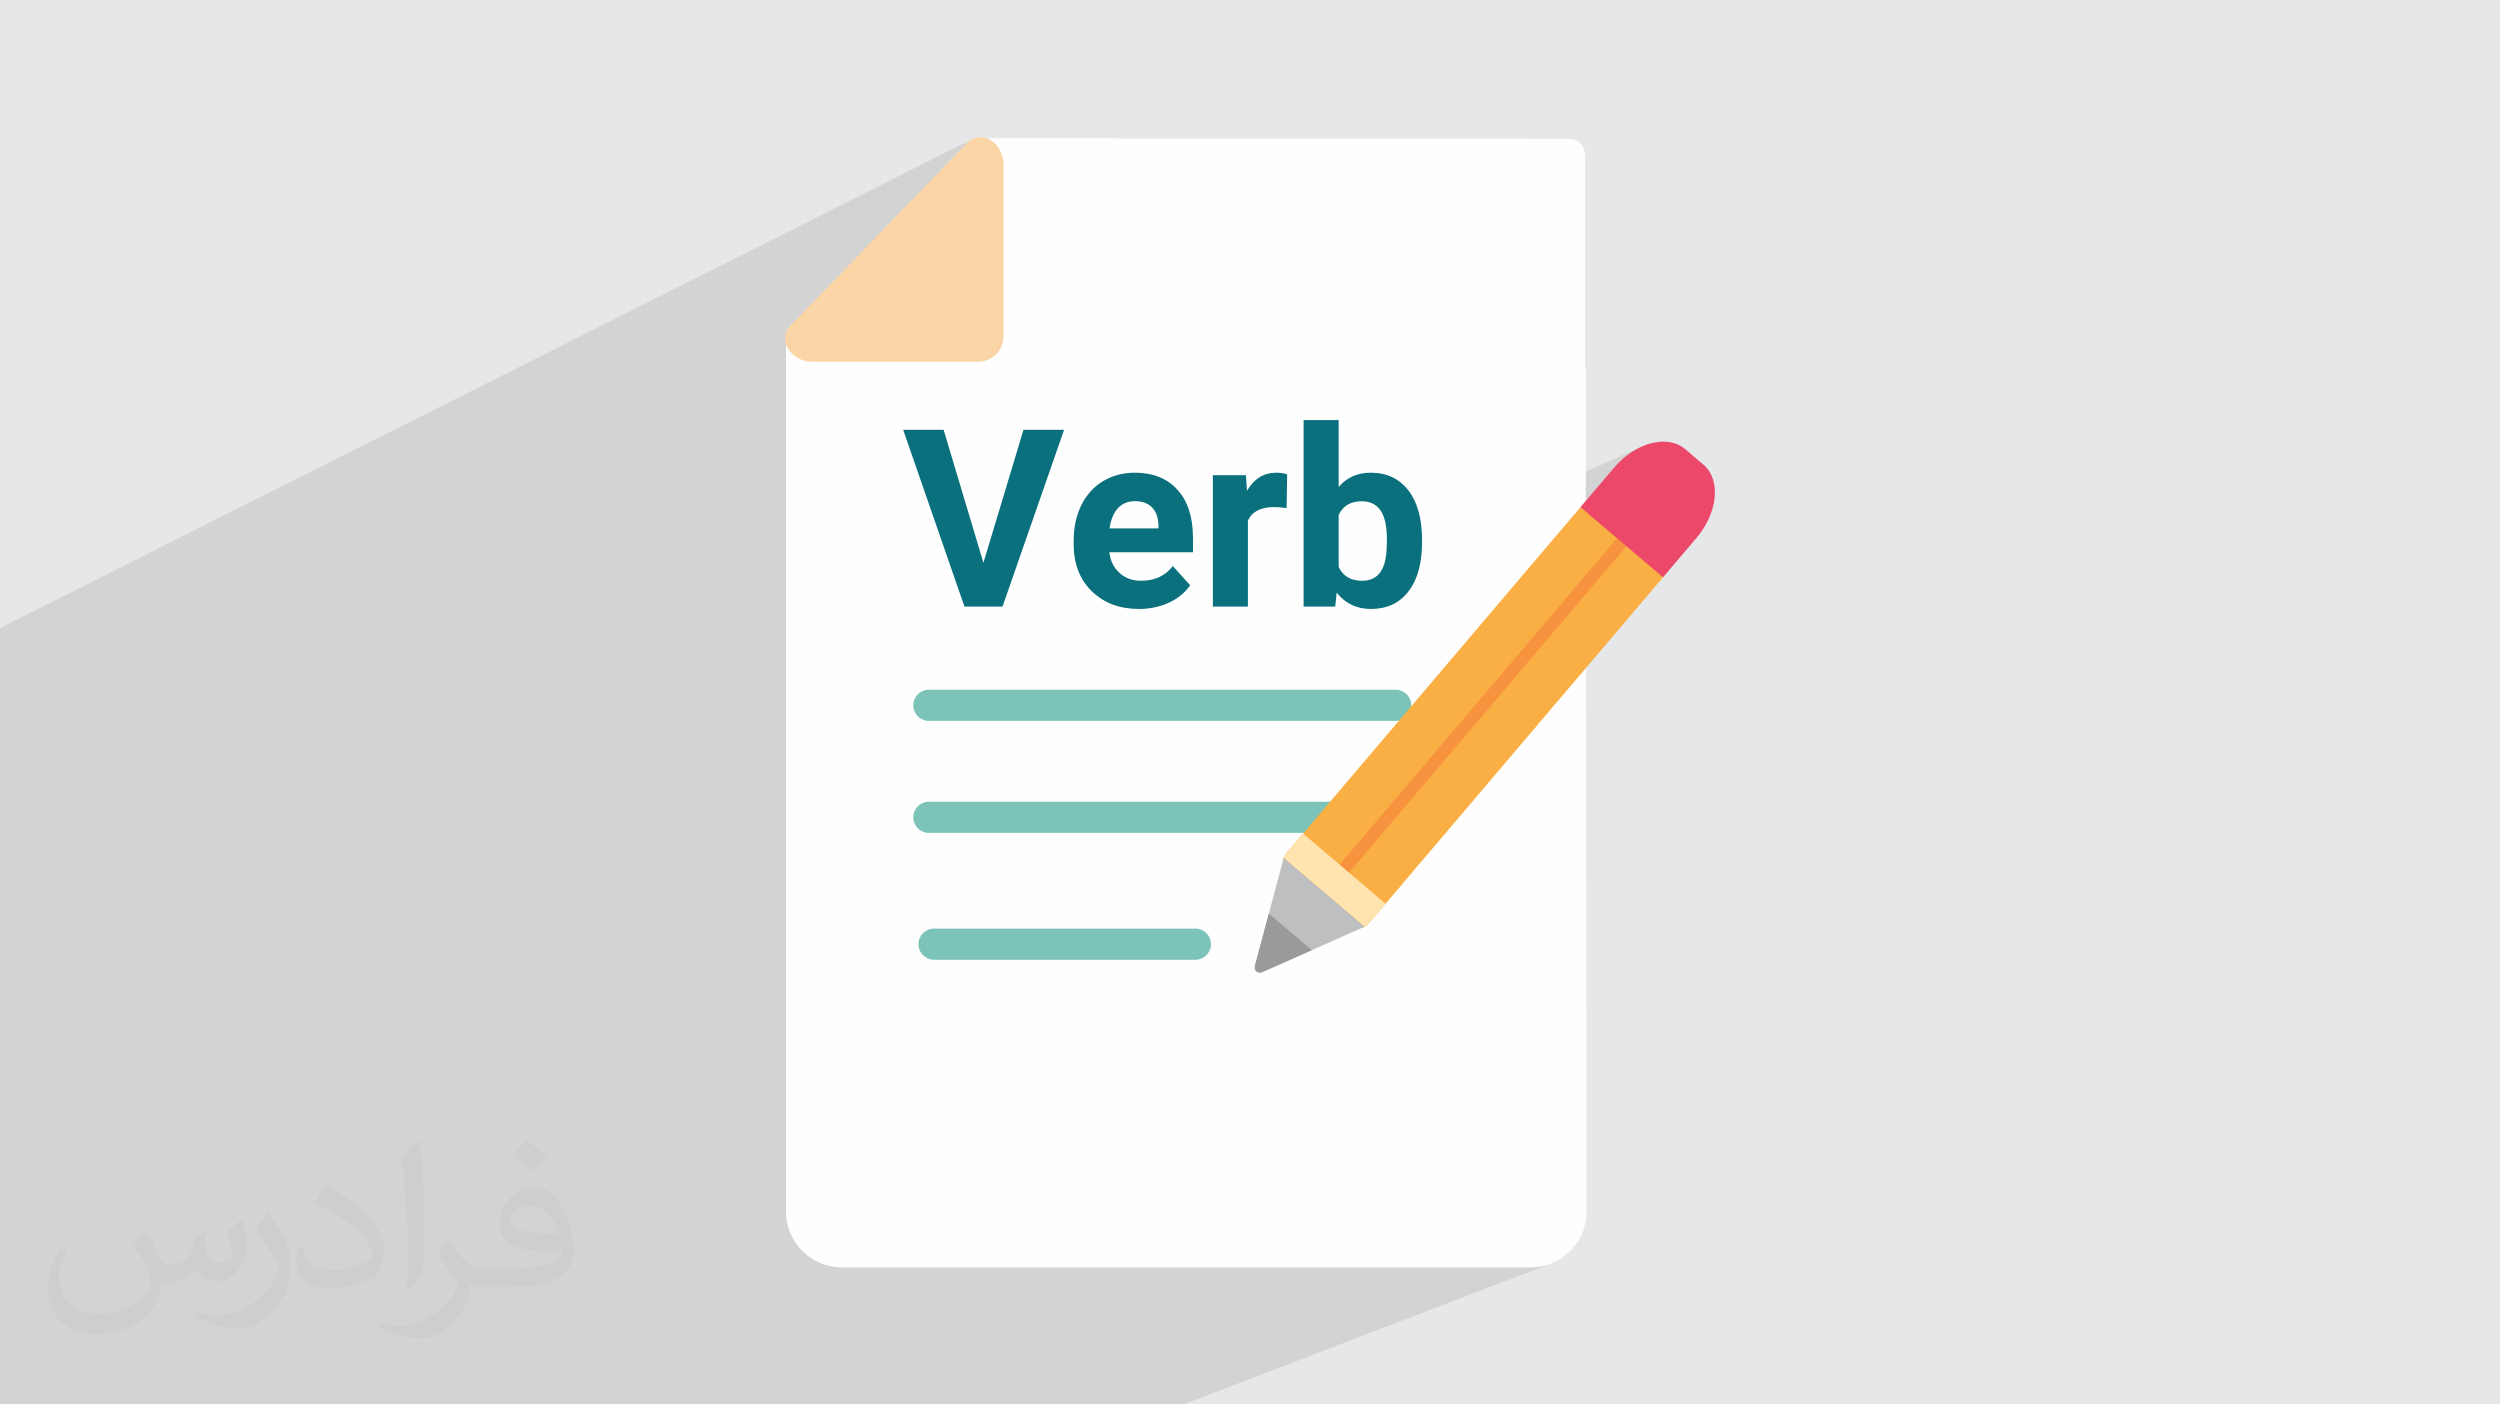
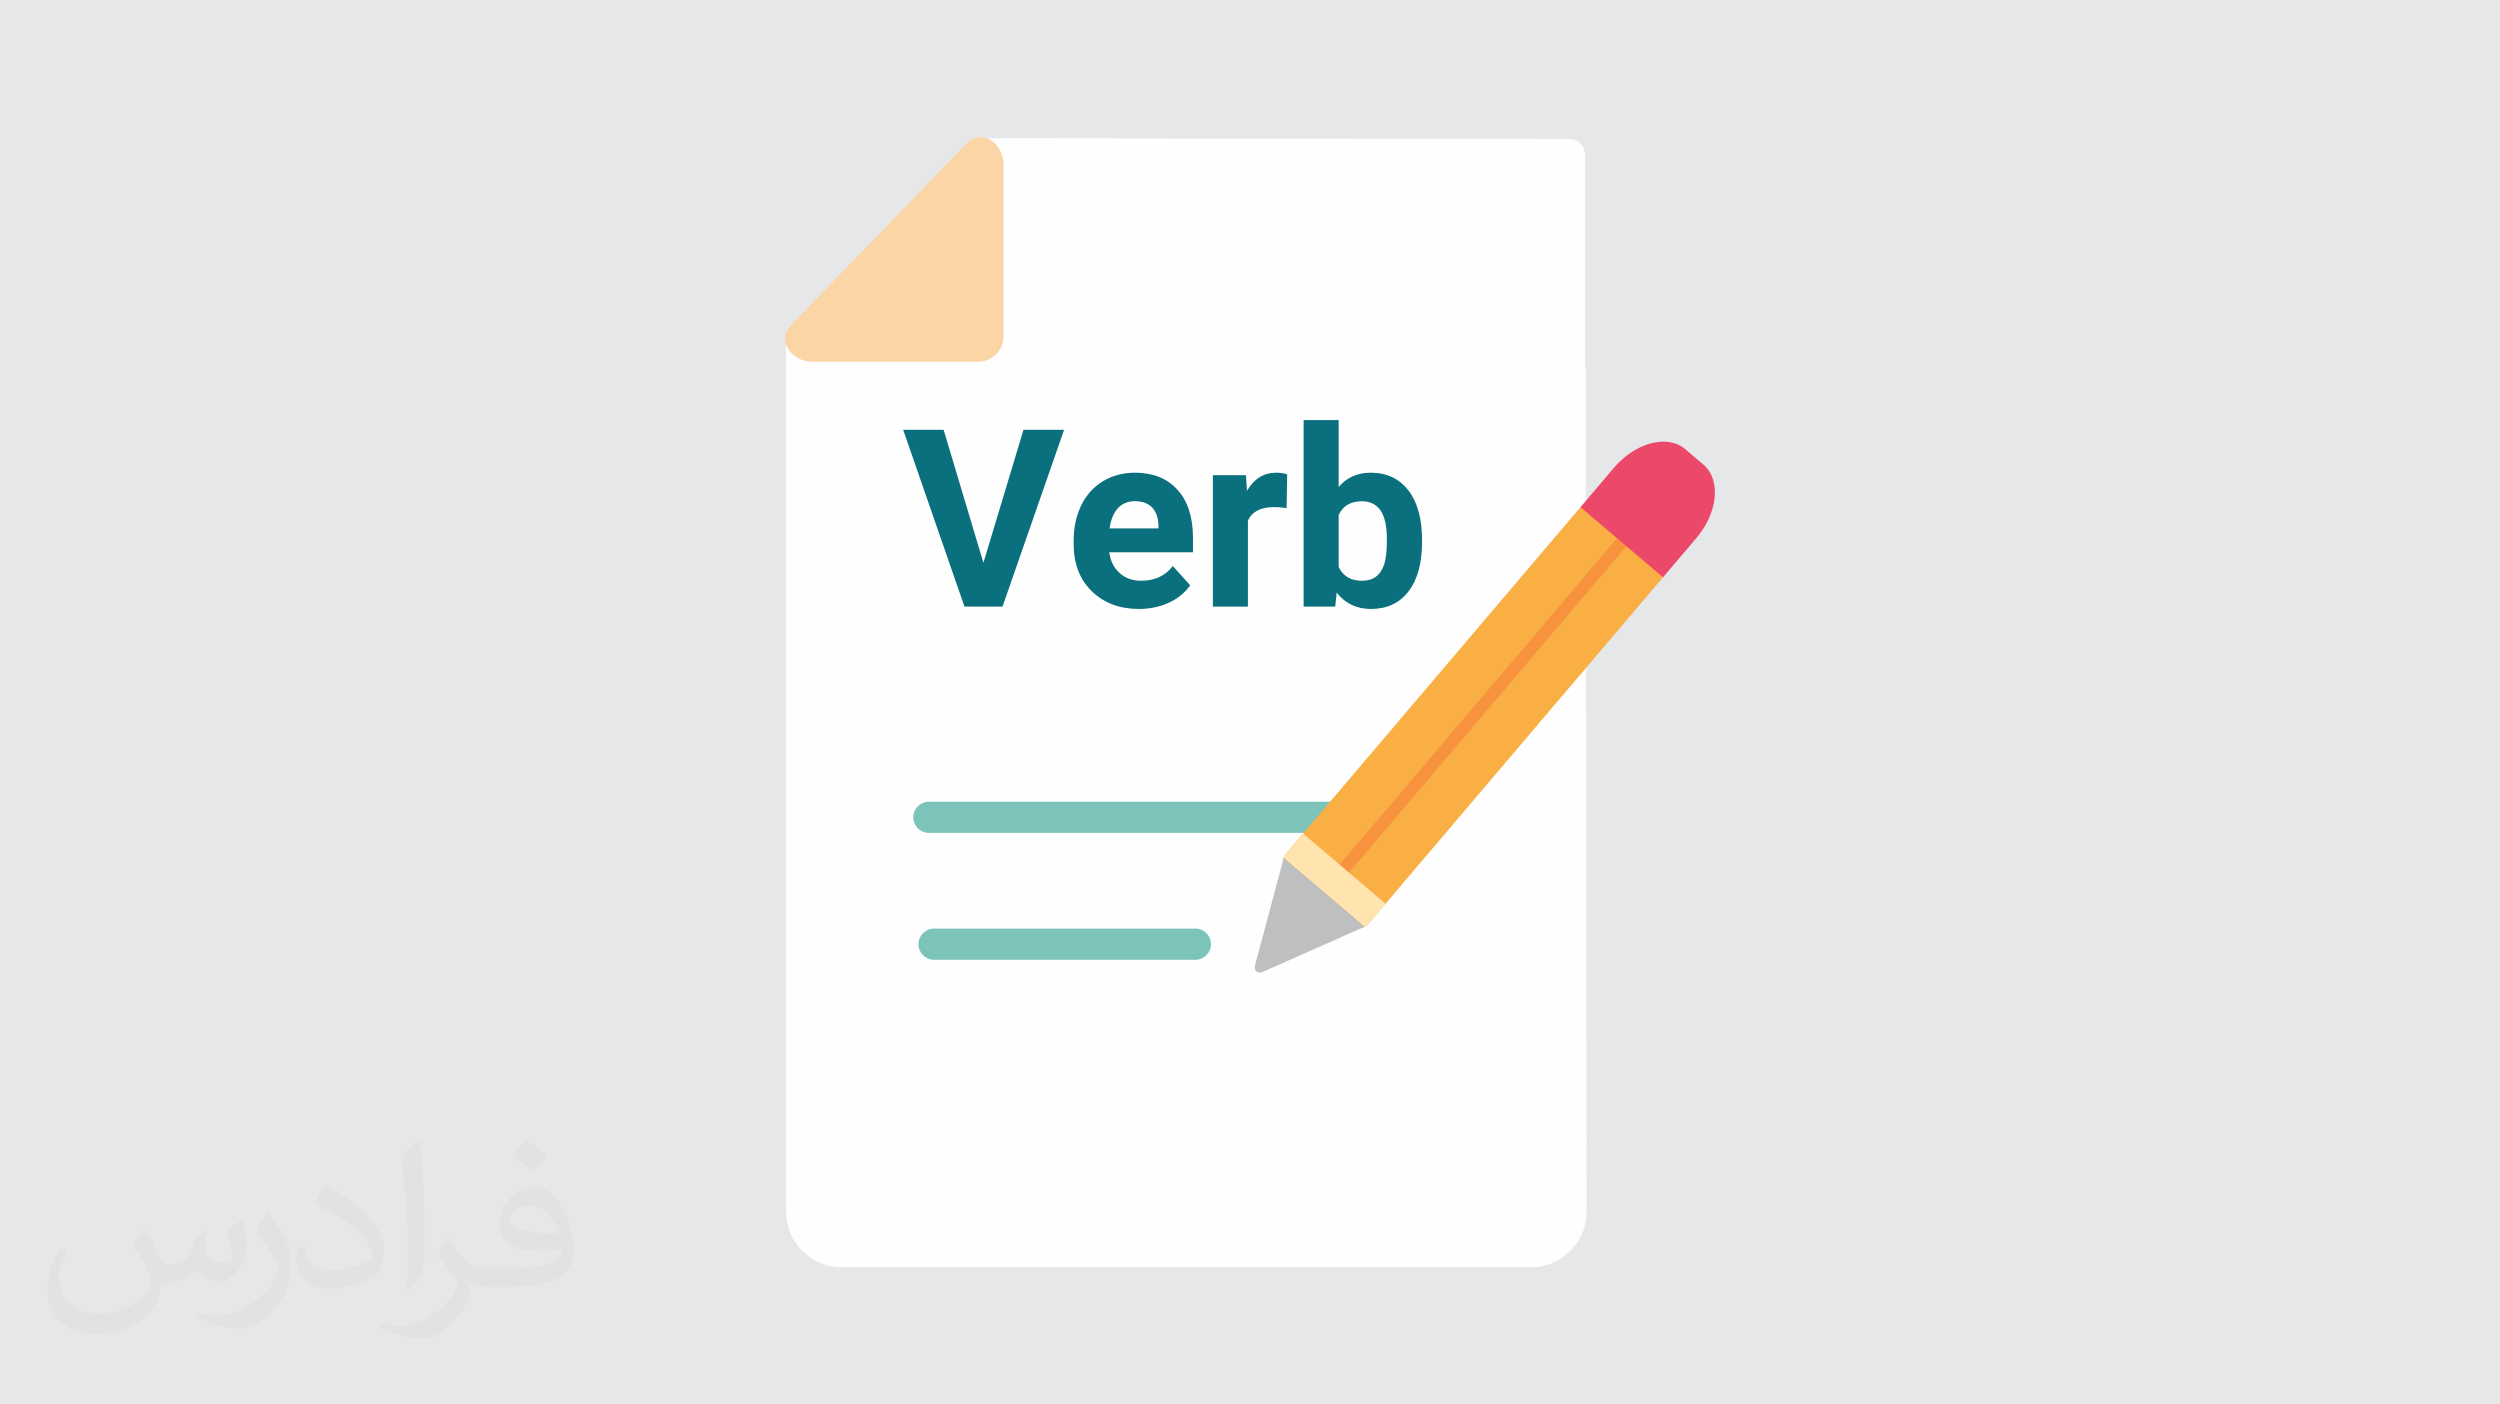
<svg xmlns="http://www.w3.org/2000/svg" xml:space="preserve" width="94.192mm" height="52.917mm" version="1.1" style="shape-rendering:geometricPrecision; text-rendering:geometricPrecision; image-rendering:optimizeQuality; fill-rule:evenodd; clip-rule:evenodd" viewBox="0 0 9404.92 5283.66">
  <defs>
    <style type="text/css">
   
    .fil4 {fill:#FCD5A6}
    .fil5 {fill:#7CC4B9}
    .fil11 {fill:#989A9C}
    .fil10 {fill:#BDBFC1}
    .fil0 {fill:#E6E7E8}
    .fil8 {fill:#EB486A}
    .fil7 {fill:#F7933E}
    .fil6 {fill:#F9AF44}
    .fil3 {fill:#FEFEFE}
    .fil9 {fill:#FFE4AF}
    .fil12 {fill:#0A707D;fill-rule:nonzero}
    .fil2 {fill:#373435;fill-opacity:0.031}
    .fil1 {fill:#2B2A29;fill-opacity:0.102}
   
  </style>
  </defs>
  <g id="Layer_x0020_1">
    <polygon class="fil0" points="-0,0 9404.92,0 9404.92,5283.66 -0,5283.66 " />
-     <path class="fil1" d="M-0 3511.3l0 -65.74 0 -130.78 0 -66.96 0 -100.49 0 -9.45 0 -117.05 0 -164.08 0 -96.87 0 -34.98 0 -30.21 0 -3.54 0 -228.36 0 -66.42 0 -29.62 0 -3.26 0 -0.87 3654.86 -1837.76 -5.95 3.71 -0.87 0.67 9.34 -4.69 -9.96 5.41 -8 6.59 -0.98 0.92 -6.86 8.31 -5.4 9.94 -3.42 10.98 -1.19 11.78 0.69 9.07 2 8.62 3.2 8.08 4.3 7.43 5.31 6.68 6.21 5.82 7.01 4.88 7.72 3.81 0 610.6 -241.53 117.35 263.74 0 19.13 -1.94 17.84 -5.56 -760.1 366.84 0 108.14 440.56 -211.49 152.22 0 37.4 124.97 263.12 -124.97 152.68 0 -108.29 311 274.92 -128.44 7.02 -3.12 7.13 -2.88 7.24 -2.63 7.37 -2.37 7.47 -2.14 7.59 -1.88 7.7 -1.63 7.81 -1.38 7.93 -1.13 8.03 -0.89 8.15 -0.63 8.26 -0.37 8.37 -0.13 12.49 0.25 12.16 0.75 11.83 1.26 11.49 1.75 11.16 2.26 10.82 2.76 10.49 3.26 10.15 3.75 9.82 4.25 9.49 4.76 9.14 5.25 8.81 5.76 0.92 0.68 505.65 -234.79 131.78 0 0 235.82 53.13 -24.31 7.63 -3.16 7.86 -2.73 8.08 -2.32 8.3 -1.89 8.52 -1.48 8.74 -1.05 8.97 -0.63 9.19 -0.21 11.16 0.26 10.85 0.79 10.55 1.3 10.24 1.83 9.93 2.35 9.64 2.88 9.33 3.38 9.02 3.9 8.72 4.43 8.42 4.94 8.1 5.46 7.81 5.98 7.49 6.5 7.2 7.01 6.89 7.53 6.58 8.05 6.23 8.52 5.83 8.95 5.43 9.38 5.02 9.8 4.62 10.22 4.22 10.65 3.82 11.07 3.41 11.5 3.02 11.92 2.61 12.35 2.22 12.77 1.81 13.19 1.41 13.61 1.01 14.04 0.6 14.46 0.2 14.88 0 7.33 -0.16 11.68 824.74 -370.32 -18.2 9.14 -17.96 10.8 -17.59 12.45 -17.08 14.06 -16.45 15.63 -15.66 17.15 -118.94 139.92 8.42 -3.75 -5.31 2.94 -5.1 3.89 -4.71 4.82 133.67 113.62 18.82 -8.33 5.32 -1.94 5.22 -0.9 4.99 0.17 4.58 1.28 4.02 2.43 0.49 0.37 3.04 3.57 2 4.31 0.97 4.89 -0.05 5.31 -1.05 5.57 -2.04 5.66 -3.02 5.61 -3.97 5.38 -0.01 0.02 137.47 116.85 -376.89 164.82 -880.25 1035.62 134.25 114.23 0.33 -0.12 -1.06 0.44 -197.73 87.71 0.02 0.02 -184.2 81.69 -1793.58 750.38 0 151.56 1.09 21.37 3.18 20.76 5.17 20.04 7.05 19.22 8.84 18.3 10.5 17.25 12.06 16.13 13.53 14.88 14.89 13.52 16.13 12.07 17.27 10.5 18.3 8.83 19.23 7.05 20.06 5.17 20.77 3.18 21.39 1.09 2592.6 0 10.43 -0.26 10.34 -0.76 10.23 -1.27 10.12 -1.76 9.98 -2.25 9.85 -2.74 9.68 -3.21 -1377.3 528.43 -37.59 0 -2514.48 0 -692.7 0 -347.1 0 -0.02 0 -9.99 0 -10.75 0 -0.04 0 -24.59 0 -273.04 0 -52.47 0 -31.1 0 -48.88 0 -129.48 0 -207.27 0 -5.88 0 -47.98 0 -19.09 0 0 -3.4 0 -2.25 0 -40.16 0 -33.84 0 -184.2 0 -4.86 0 -14.15 0 -33.83 0 -59.27 0 -14.89 0 -138.02 0 -33.26 0 -0.51 0 -10.11 0 -105.19 0 -31.63 0 -5.11 0 -7.89 0 -4.25 0 -29.09 0 -37.31 0 -6.99 0 -1.71 0 -28.55 0 -52.44 0 -4.01 0 -133.44 0 -26.19 0 -9.36 0 -20.96 0 -19.22 0 -5.31 0 -20.45 0 -16.31 0 -10.94 0 -4.43 0 -4.68 0 -5.08 0 -12.22 0 -19.17 0 -71.27 0 -4.18 0 -6.6 0 -6.82 0 -4.08 0 -16.2 0 -27.19 0 -33.18 0 -7.85 0 -10.41 0 -43.35 0 -0.4 0 -20.46 0 -89.57 0 -236.09zm3680.19 -2991.35l0 0zm8.11 -3.74l0 0zm1246.56 3058.27l-0.94 0.39 -0.15 0.07 1.09 -0.46z" />
    <path class="fil2" d="M548.54 4627.69c17.95,27.21 29.6,53.36 40.96,82.43 8.45,16.91 12.93,48.09 52.57,48.09 11.61,0 28.28,-3.42 43.06,-11.61 16.63,-8.73 29.32,-21.94 35.94,-42l15.85 -53.36 38.57 -19.02 2.64 2.64c-5.27,20.09 -6.59,39.36 -6.59,54.43 0,44.63 38.57,61.56 69.22,61.56 17.95,0 34.09,-8.73 34.09,-25.11 0,-21.13 -8.98,-57.06 -20.62,-89.29 17.95,-17.95 35.94,-35.94 56.53,-50.47l3.17 1.6c8.98,38.04 14,75.56 14,100.66 0,24.57 -10.83,51.79 -19.81,69.49 -18.49,34.87 -51.25,62.62 -90.87,62.62 -30.1,0 -63.65,-15.07 -86.66,-43.06l-1.32 0c-21.66,26.96 -55.22,51.25 -108.86,51.25l-16.63 0c-2.64,35.41 -10.29,60.49 -21.94,82.95 -31.95,62.34 -126.81,106.47 -216.1,106.47 -124.17,0 -186.51,-71.59 -186.51,-166.96 0,-58.91 19.27,-113.6 48.88,-152.42l24.29 10.04c-18.49,35.41 -30.91,68.68 -30.91,101.45 0,89.29 72.66,131.83 156.4,131.83 77.68,0 173.83,-49.41 191.28,-106.72 -6.59,-62.62 -30.1,-91.93 -66.04,-148.99 10.83,-19.02 24.83,-38.04 42.28,-58.38l3.17 0 0 0 0 0 -0.02 -0.09zm1432.13 -336.04c26.15,16.39 51.79,35.66 76.87,57.85 -14,19.81 -31.45,37.79 -53.11,53.64 -25.11,-20.34 -50.19,-37.79 -75.84,-56.27 17.42,-19.55 34.62,-38.29 52.04,-55.22l0 0 0 0 0 0 0 0 0 0 0.03 0zm13.47 244.11c-42.28,0 -76.87,27.75 -76.87,48.34 0,44.13 84.53,57.85 185.72,57.31 -12.68,-51.79 -57.06,-105.68 -108.86,-105.68l0.01 0.03zm-94.86 236.19c54.96,0 103.04,-1.6 139.74,-10.83 40.96,-10.29 75.56,-30.91 75.56,-45.17 0,-3.7 0,-8.19 -1.32,-11.89 -22.98,2.11 -49.41,2.11 -72.38,2.11 -74.49,0 -131.55,-16.91 -154.02,-58.66 -5.55,-11.61 -9.51,-24.57 -9.51,-39.36 0,-40.43 17.42,-79.79 48.09,-107 25.61,-22.45 53.89,-36.44 82.67,-36.44 52.04,0 93.51,41.75 122.57,107.54 15.85,35.94 26.68,77.4 26.68,129.72 0,34.87 -9.51,64.19 -31.17,85.85 -40.43,39.11 -114.92,53.89 -229.04,53.89l-51.79 0 0 0 -13.47 0c-28.28,0 -48.62,-5.02 -64.72,-17.42l-2.64 0c0.79,6.59 1.32,12.93 1.32,19.02 0,25.61 -8.45,58.38 -25.61,84.53 -50.72,75.3 -105.68,108.04 -153.24,108.04 -48.09,0 -107,-18.49 -160.11,-42.54l9.51 -18.49c17.17,7.13 40.96,11.89 73.7,11.89 85.85,0 198.66,-82.43 212.66,-163 -3.17,-6.59 -8.98,-15.32 -17.17,-24.57 -25.11,-29.85 -40.96,-54.68 -55.75,-80.83 12.68,-25.11 24.29,-45.17 35.13,-63.4l4.49 -0.53c36.72,74.77 69.99,117.55 144.23,117.55l11.61 0 0 0 53.89 0 0 0 0 0 0 0 0 0 0 0 0.09 0.01zm-371.98 79c6.34,-34.34 6.87,-72.91 6.87,-108.86l0 -53.36c0,-99.6 -12.68,-244.36 -22.98,-338.68 17.95,-19.27 43.06,-42 62.87,-57.31l5.81 1.6c13.47,118.62 16.63,256 16.63,383.06 0,33.3 -1.32,65.79 -4.49,89.55 -1.85,30.1 -19.27,52.83 -56.53,87.7l-8.19 -3.7zm-382.8 -157.19c1.85,46.77 24.83,83.49 105.15,83.49 49.93,0 92.19,-12.93 138.96,-35.13 8.45,-3.7 12.93,-8.73 12.93,-12.93 0,-29.32 -22.45,-68.15 -60.23,-103.55 -36.72,-33.3 -85.34,-62.62 -130.76,-82.18 -15.6,-6.59 -20.62,-13.47 -20.62,-20.09 0,-13.47 17.95,-41.75 32.77,-62.09l5.02 -0.53c52.04,27.21 110.17,67.64 153.24,112.53 39.11,41.47 63.4,83.49 63.4,129.19 0,33.81 -10.29,65.51 -26.96,95.11 -57.06,28.79 -117.83,50.72 -178.06,50.72 -73.17,0 -123.1,-34.34 -123.1,-114.92 0,-8.73 0,-22.19 3.17,-39.64l25.11 0 0 0 0 0 0 0 0 0 0 0 -0.02 0zm-132.37 -132.9l45.45 73.45c16.63,27.21 32.23,56.81 32.23,103.55l0 59.7c0,48.34 -30.91,100.13 -80.83,151.38 -39.11,34.62 -73.7,49.41 -105.68,49.41 -47.55,0 -101.98,-14.79 -164.85,-41.75l7.13 -18.49c19.81,5.27 42.79,9.77 71.06,9.77 90.36,-0.53 182.8,-66.57 225.08,-147.15 5.02,-9.26 6.87,-17.95 6.87,-24.04 0,-9.26 -5.02,-19.55 -8.98,-28.79 -22.98,-43.31 -48.62,-82.95 -76.87,-119.68 14.79,-23.25 29.6,-45.7 45.7,-67.9l3.7 0.53 0 0 0 0 0 0 0 0 0 0 -0.02 0.01z" />
    <g id="_2267468283584">
      <path class="fil3" d="M3680.19 519.95c0,0 0,0 0.1,0l2223.54 2.48c32.38,0.09 58.53,26.25 58.63,58.62l1.09 779.19c0,4.44 -0.49,8.88 -1.38,13.03 2.08,6.02 3.16,12.43 3.26,19.14l3.16 3165.6c0.1,55.68 -21.72,108.18 -61.3,147.86 -39.68,39.69 -92.29,61.6 -148.16,61.6l-2592.6 0c-115.49,0 -209.45,-93.97 -209.45,-209.35l0 -3292.53c0,-32.38 26.26,-58.63 58.63,-58.63 24.58,0 45.6,15.1 54.39,36.52l587.9 0 0 -610.6c-21.42,-8.69 -36.43,-29.72 -36.43,-54.39 0,-32.28 26.26,-58.54 58.63,-58.54z" />
      <path class="fil4" d="M3688.3 516.21c53.99,0 87.05,57.65 87.05,98.9l0 650.48c0,52.51 -42.74,95.25 -95.15,95.25l-627.97 0.01c-33.36,0 -77.27,-22.02 -92.88,-58.73 -11.34,-26.86 -5.91,-56.37 14.22,-77.18l664.49 -687.1c13.42,-13.92 31.28,-21.62 50.23,-21.62l0 0z" />
-       <path class="fil5" d="M3494.31 2711.95l1756.17 0c32.37,0 58.63,-26.26 58.63,-58.64 0,-32.37 -26.26,-58.63 -58.63,-58.63l-1756.17 0c-32.37,0 -58.63,26.26 -58.63,58.63 0,32.37 26.26,58.63 58.63,58.63l0 0.01z" />
      <path class="fil5" d="M3494.31 3133.33l1597.84 0c32.37,0 58.63,-26.36 58.63,-58.74 0,-32.37 -26.26,-58.62 -58.63,-58.62l-1597.84 0c-32.37,0 -58.63,26.25 -58.63,58.62 0,32.38 26.26,58.74 58.63,58.74z" />
      <path class="fil5" d="M3513.87 3610.64l983.21 0c32.37,0 58.63,-26.26 58.63,-58.64 0,-32.47 -26.26,-58.72 -58.63,-58.72l-983.21 0c-32.37,0 -58.63,26.25 -58.63,58.72 0,32.38 26.26,58.64 58.63,58.64z" />
      <path class="fil6" d="M5985.16 1897.52l274.9 233.73c9.81,8.31 8.11,26.47 -3.87,40.52l-1107.45 1302.92c-11.92,14.04 -29.56,18.65 -39.36,10.35l-274.96 -233.75c-9.81,-8.35 -8.06,-26.45 3.87,-40.5l1107.44 -1302.92c11.93,-14.05 29.62,-18.71 39.43,-10.35z" />
      <path class="fil7" d="M6122.36 2014.2l0.49 0.37c9.51,8.41 7.75,26.4 -4.12,40.32l-1129.06 1328.36 -35.55 -30.16 1129.13 -1328.35c11.81,-13.93 29.25,-18.58 39.11,-10.53l0 0z" />
      <path class="fil8" d="M6339.5 1689.51l68.73 58.43c66.68,56.63 54.81,180.46 -26.4,276.01l-125.64 147.81 -310.46 -263.89 125.65 -147.82c81.2,-95.54 201.46,-127.16 268.12,-70.54z" />
-       <path class="fil9" d="M5212.37 3399.77l-63.63 74.91c-4.54,5.32 -9.93,9.33 -15.44,11.75l-304.1 -258.75c1.51,-5.69 4.6,-11.62 9.09,-16.89l63.76 -75.03 310.32 264.01z" />
+       <path class="fil9" d="M5212.37 3399.77l-63.63 74.91c-4.54,5.32 -9.93,9.33 -15.44,11.75l-304.1 -258.75c1.51,-5.69 4.6,-11.62 9.09,-16.89l63.76 -75.03 310.32 264.01" />
      <path class="fil10" d="M5133.3 3486.43l-382.64 169.72c-9.2,4.11 -18.1,3.57 -23.97,-1.4 0,0 0,-0.05 -0.06,-0.05 -5.81,-5.03 -7.76,-13.82 -5.15,-23.56l107.73 -403.46 304.1 258.75z" />
-       <path class="fil11" d="M4934.86 3574.48l-184.2 81.69c-9.2,4.11 -18.1,3.57 -23.97,-1.4 0,0 0,-0.06 -0.06,-0.06 -5.81,-5.02 -7.76,-13.81 -5.15,-23.55l51.83 -194.07 161.56 137.39z" />
      <path class="fil12" d="M3699.58 2117.12l150.8 -500.3 152.68 0 -231.59 665.15 -143.17 0 -230.66 -665.15 152.22 0 149.72 500.3zm584.82 173.74c-72.36,0 -131.31,-22.14 -176.85,-66.43 -45.69,-44.3 -68.47,-103.56 -68.47,-177.64l0 -12.94c0,-49.74 9.67,-94.05 28.7,-133.04 19.19,-39.14 46.32,-69.24 81.57,-90.6 35.25,-21.21 75.49,-31.97 120.4,-31.97 67.53,0 120.87,21.37 159.7,64.1 38.98,42.73 58.48,103.23 58.48,181.22l0 54.11 -314.87 0c4.21,32.29 17.15,58.33 38.52,77.83 21.53,19.49 48.66,29.32 81.41,29.32 51,0 90.76,-18.55 119.15,-55.37l65.19 72.37c-19.8,28.23 -46.63,50.06 -80.31,65.66 -33.86,15.6 -71.27,23.38 -112.61,23.38zm-14.97 -405.49c-26.36,0 -47.57,8.74 -63.94,26.36 -16.22,17.62 -26.67,43.04 -31.34,76.1l184.02 0 0 -10.6c-0.63,-29.32 -8.58,-51.93 -23.86,-68 -15.28,-15.91 -36.95,-23.86 -64.87,-23.86zm570.81 25.89c-17.94,-2.34 -33.54,-3.58 -47.11,-3.58 -50.2,0 -83.12,16.99 -98.56,50.83l0 323.46 -131.78 0 0 -494.38 124.45 0 3.74 59.11c26.52,-45.7 63.32,-68.47 110.26,-68.47 14.66,0 28.38,2.03 41.01,6.23l-2.02 126.8zm509.5 128.2c0,79.23 -16.99,140.99 -50.83,185.12 -34.01,44.29 -81.1,66.28 -141.61,66.28 -53.82,0 -96.54,-20.43 -128.68,-61.44l-5.61 52.55 -118.84 0 0 -701.8 131.78 0 0 251.86c30.72,-35.87 70.81,-53.8 120.4,-53.8 60.36,0 107.62,22.31 141.93,66.59 34.32,44.29 51.46,106.84 51.46,187.31l0 7.33zm-132.24 -9.68c0,-49.89 -7.96,-86.39 -23.86,-109.47 -15.92,-23.08 -39.3,-34.62 -70.5,-34.62 -42.11,0 -71.1,17.3 -87.18,51.61l0 195.42c16.39,34.62 45.55,52.08 87.97,52.08 42.57,0 70.48,-21.05 83.75,-63.15 6.54,-20.13 9.83,-50.68 9.83,-91.87z" />
    </g>
  </g>
</svg>